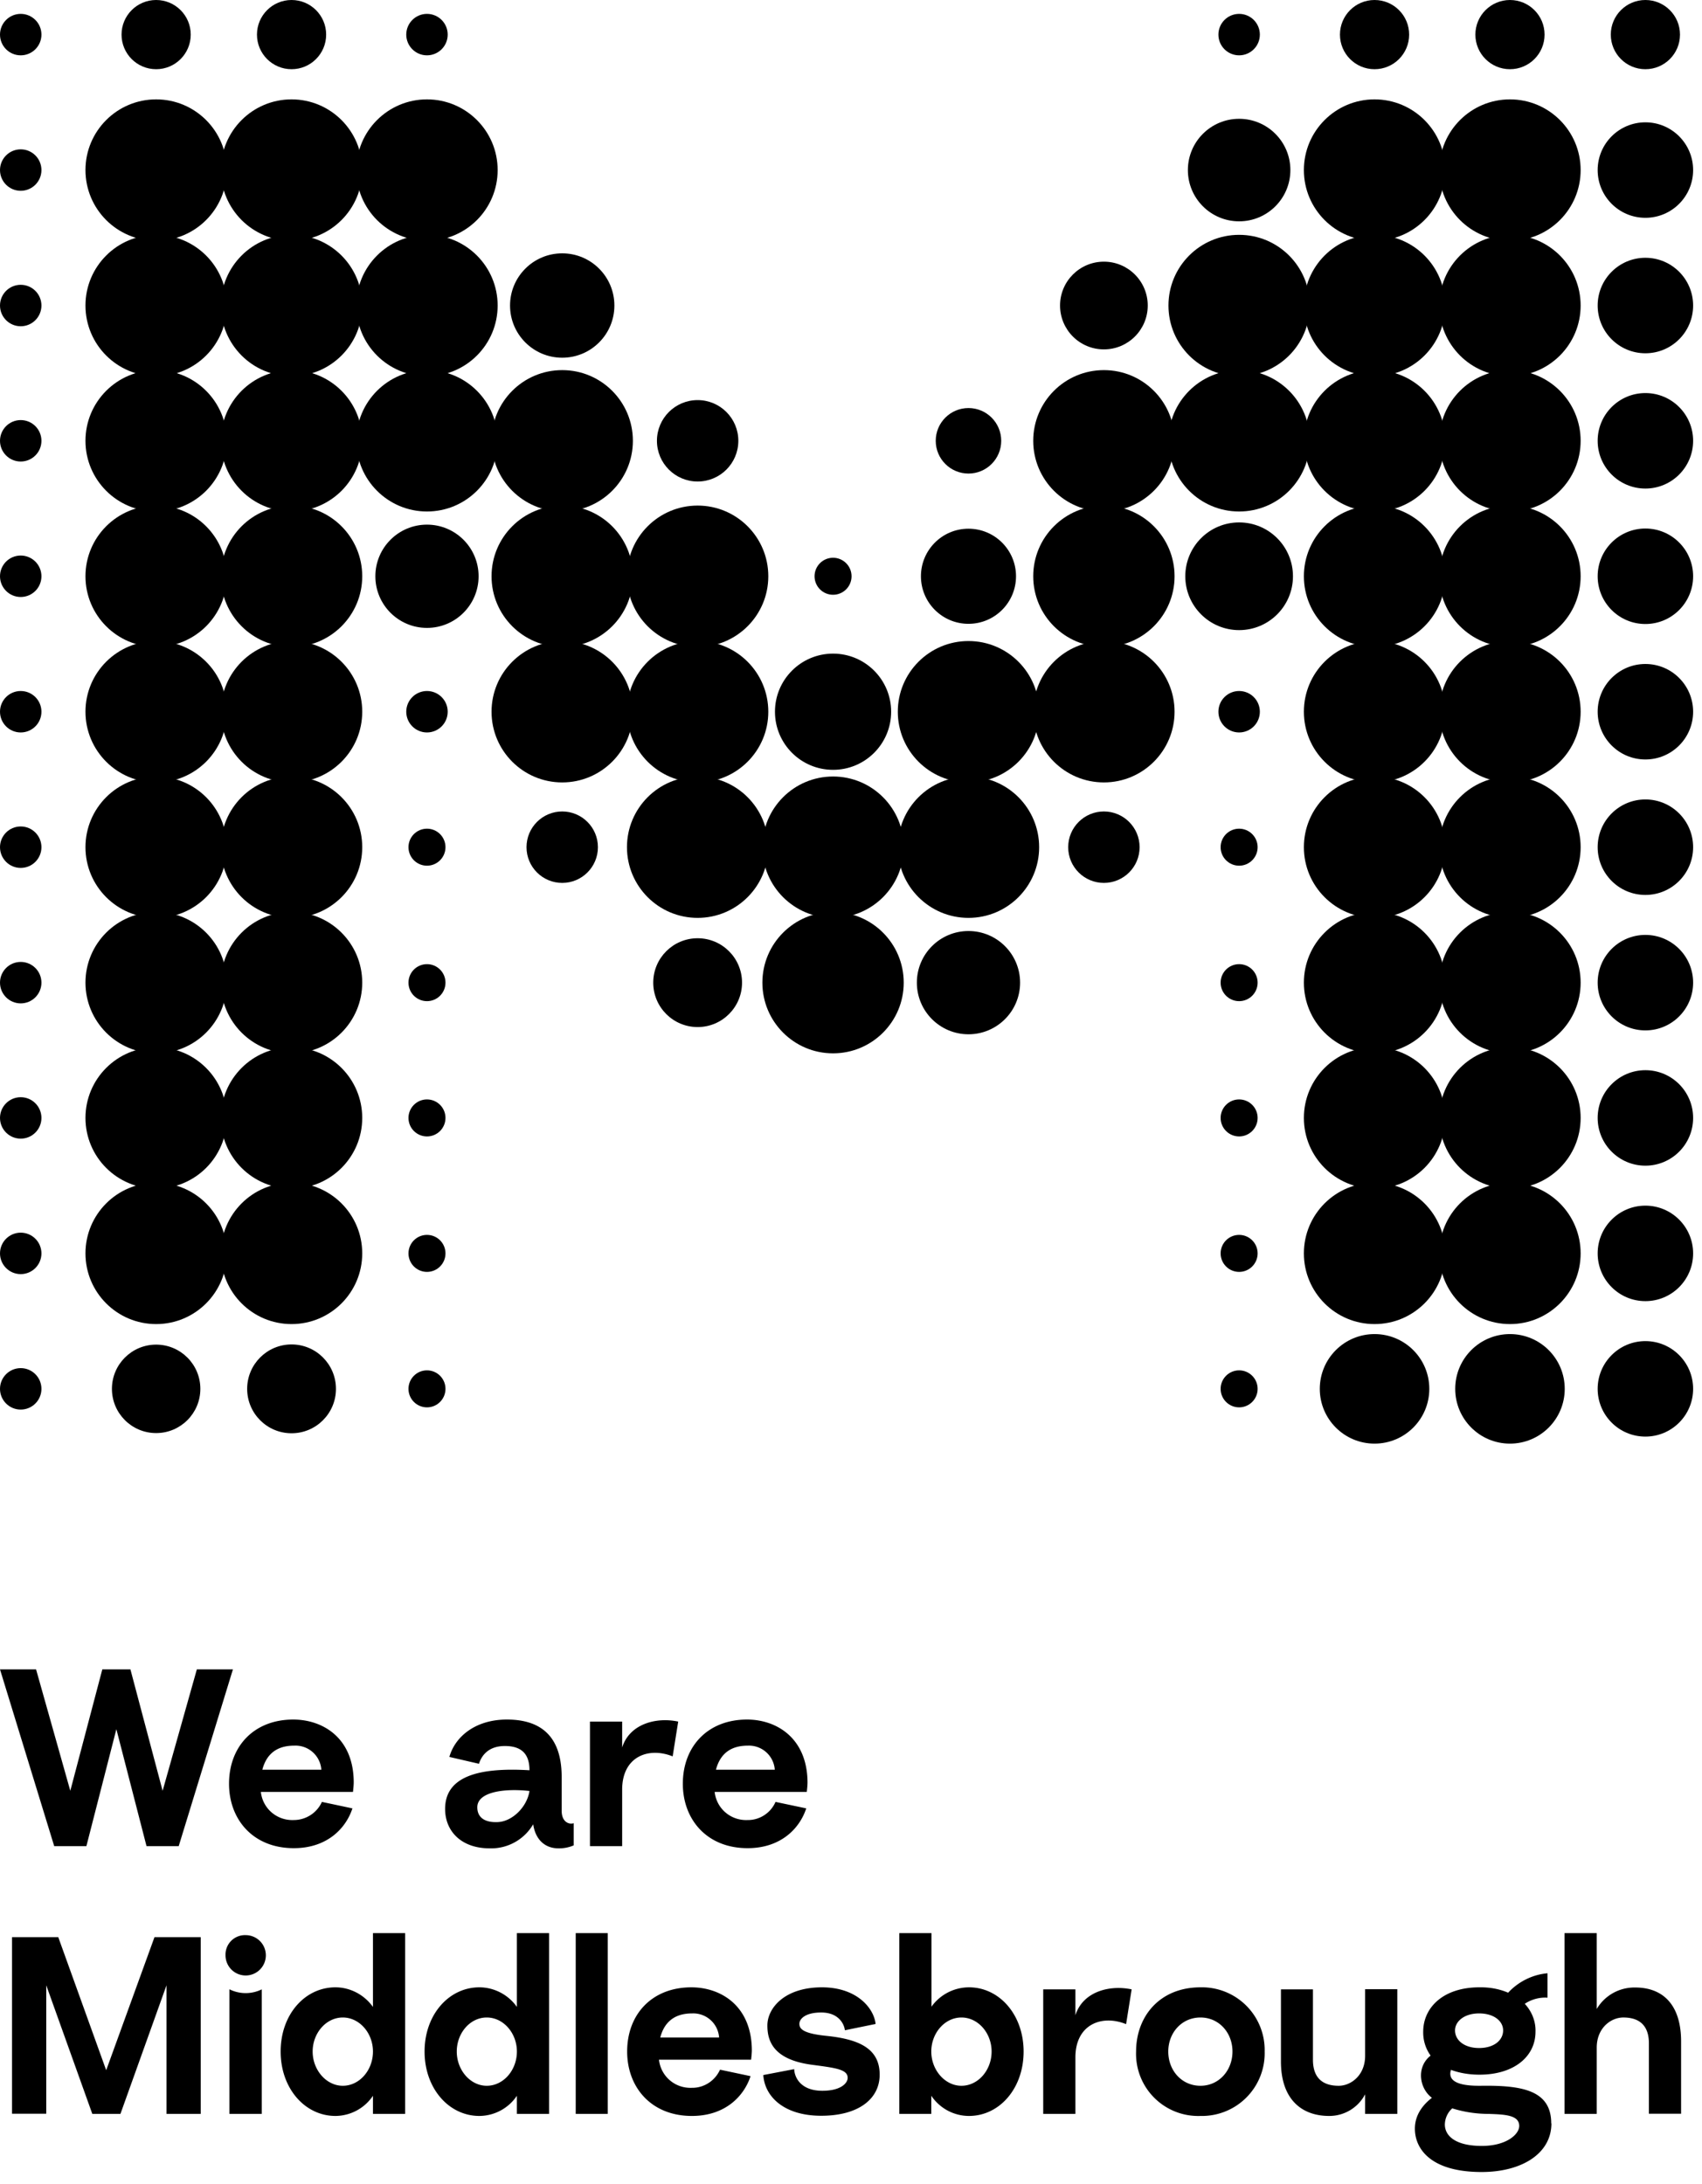
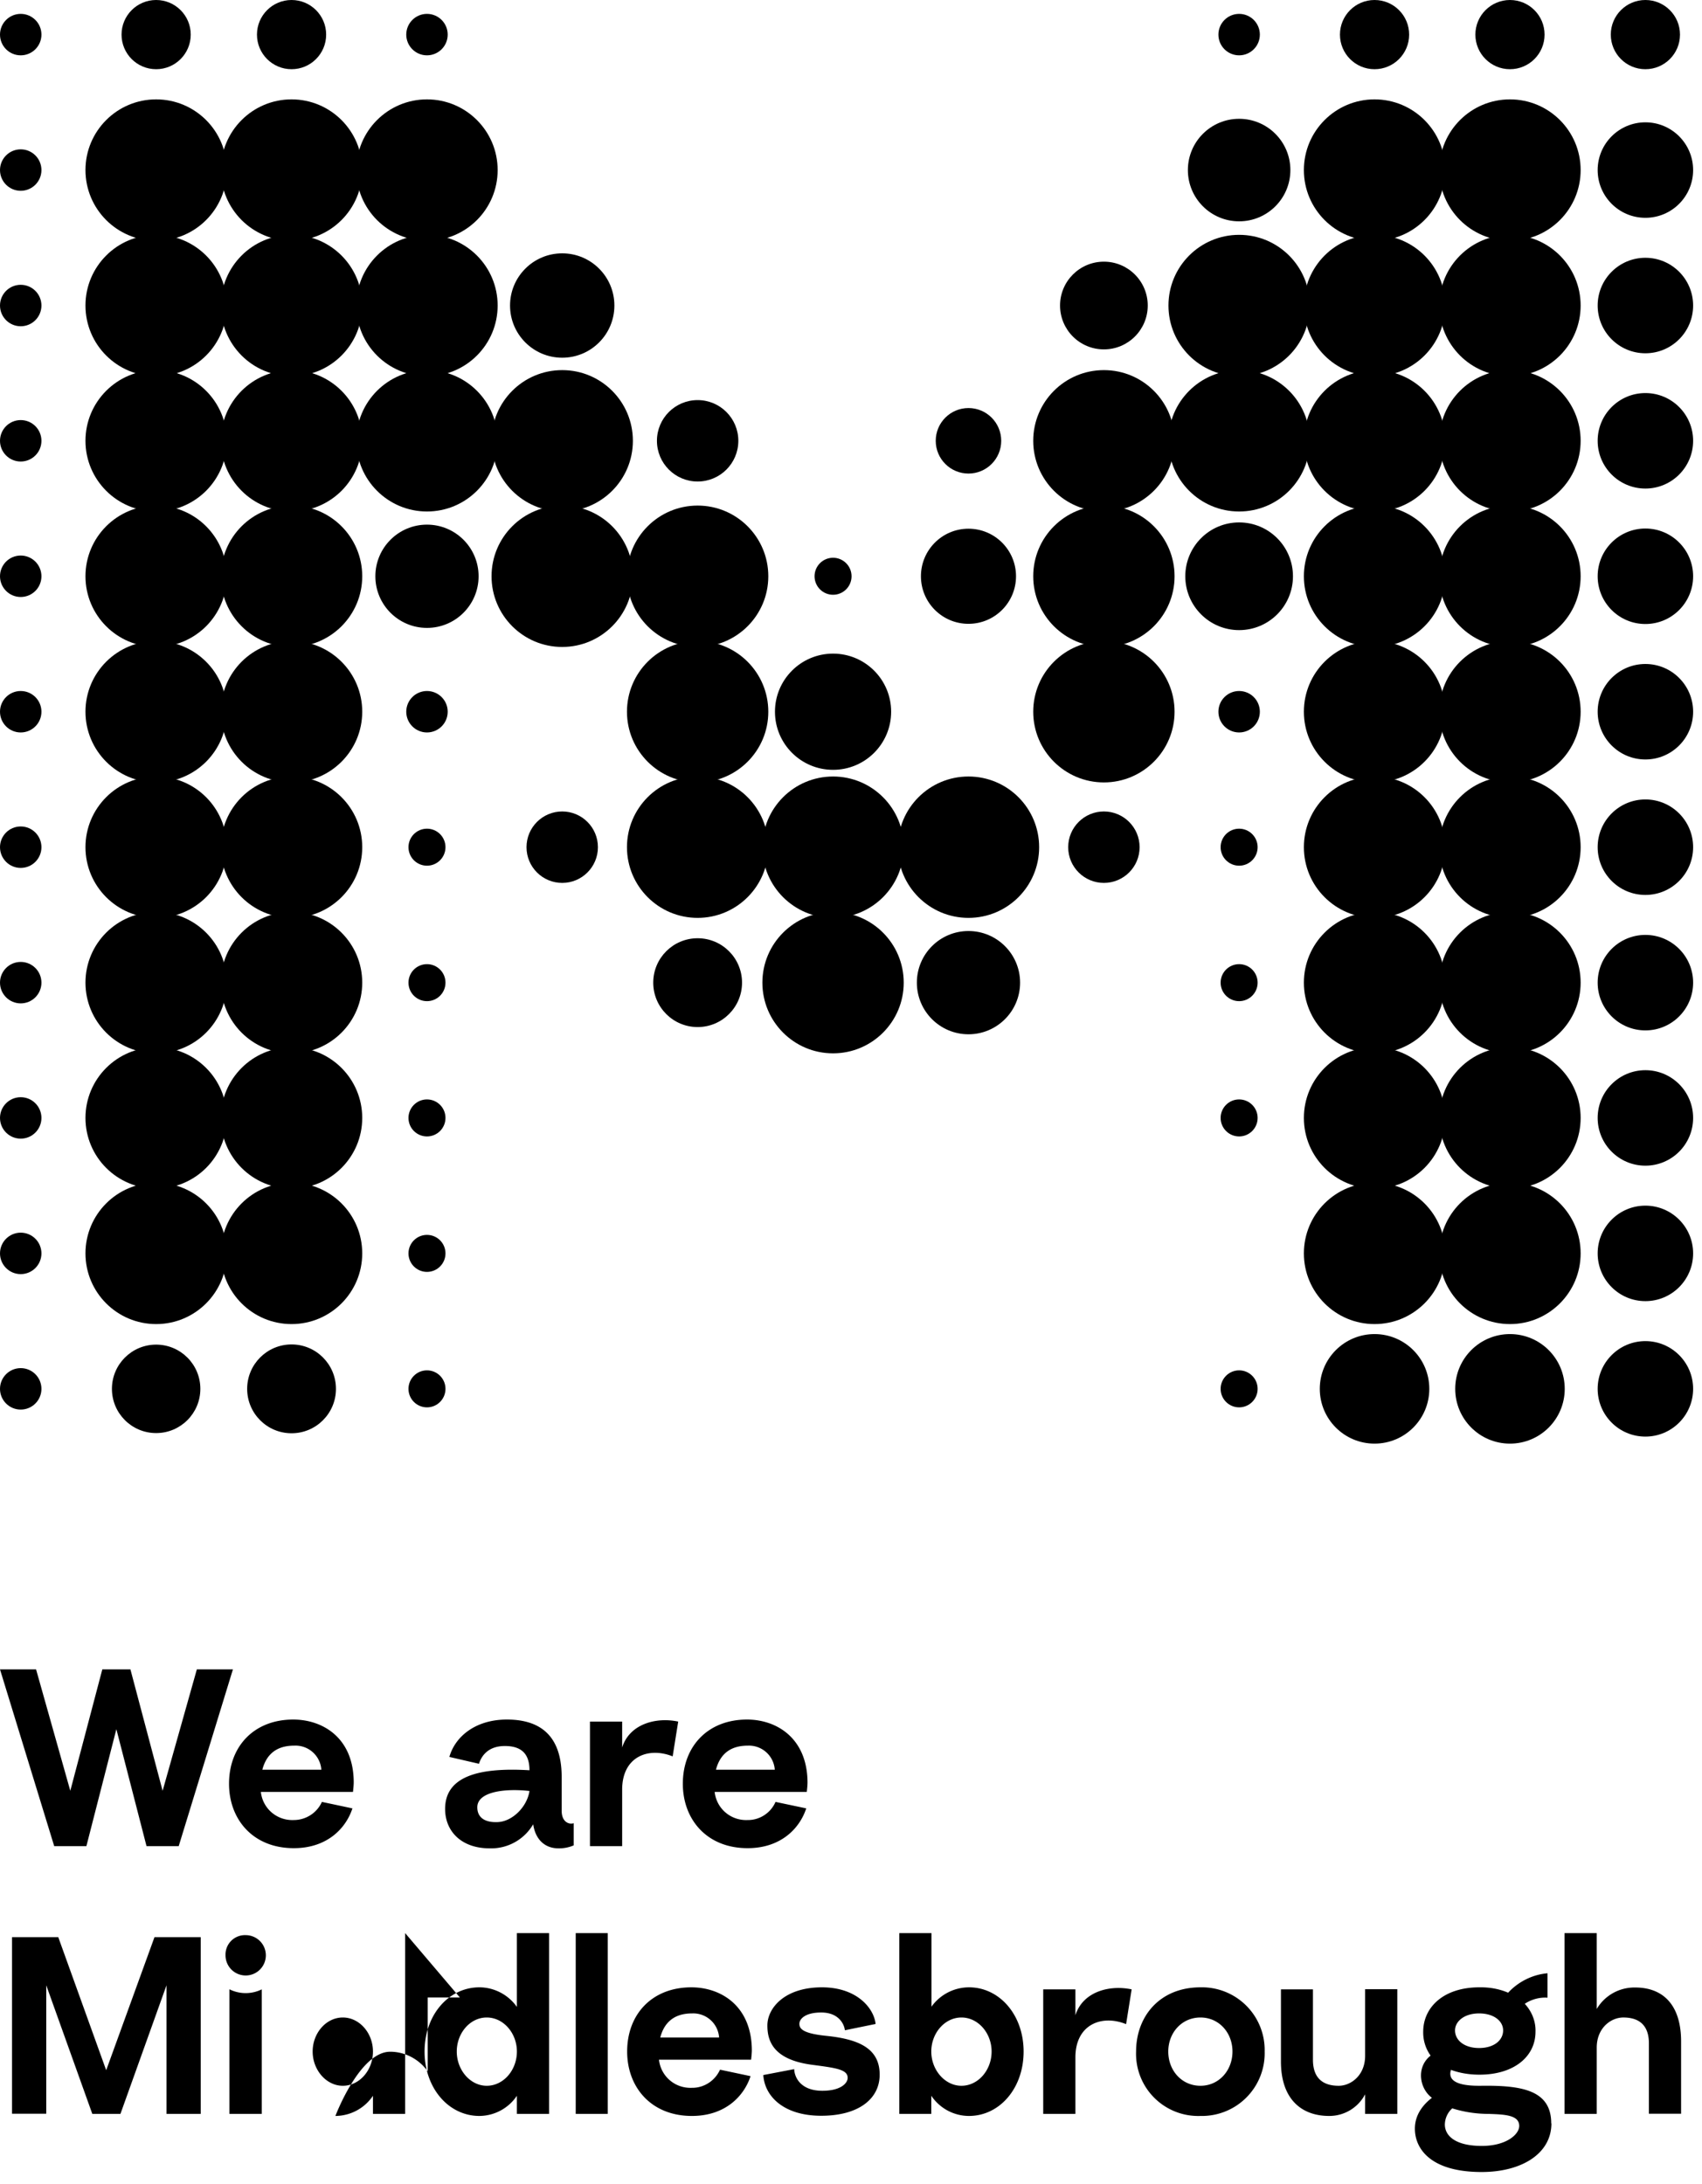
<svg xmlns="http://www.w3.org/2000/svg" viewBox="0 0 92 118">
  <g>
    <circle cx="1.12" cy="1.87" r="1.12" />
    <circle cx="8.44" cy="1.87" r="1.87" />
    <circle cx="15.76" cy="1.87" r="1.87" />
    <circle cx="23.08" cy="1.87" r="1.12" />
    <circle cx="66.98" cy="1.87" r="1.12" />
    <circle cx="74.3" cy="1.87" r="1.87" />
    <circle cx="81.62" cy="1.87" r="1.87" />
    <circle cx="88.94" cy="1.87" r="1.87" />
    <circle cx="1.12" cy="9.19" r="1.12" />
    <circle cx="8.44" cy="9.19" r="3.82" />
    <circle cx="15.76" cy="9.19" r="3.82" />
    <circle cx="23.08" cy="9.19" r="3.82" />
    <circle cx="66.98" cy="9.19" r="2.77" />
    <circle cx="74.3" cy="9.19" r="3.82" />
    <circle cx="81.62" cy="9.19" r="3.82" />
    <circle cx="88.94" cy="9.19" r="2.58" />
    <circle cx="1.12" cy="16.51" r="1.12" />
    <circle cx="8.44" cy="16.51" r="3.82" />
    <circle cx="15.76" cy="16.51" r="3.82" />
    <circle cx="23.08" cy="16.51" r="3.82" />
    <circle cx="30.39" cy="16.51" r="2.82" />
    <circle cx="59.67" cy="16.51" r="2.37" />
    <circle cx="66.98" cy="16.51" r="3.82" />
    <circle cx="74.3" cy="16.51" r="3.82" />
    <circle cx="81.62" cy="16.51" r="3.82" />
    <circle cx="88.94" cy="16.51" r="2.58" />
    <circle cx="1.12" cy="23.82" r="1.12" />
    <circle cx="8.44" cy="23.82" r="3.82" />
    <circle cx="15.76" cy="23.82" r="3.82" />
    <circle cx="23.08" cy="23.82" r="3.82" />
    <circle cx="30.39" cy="23.82" r="3.82" />
    <circle cx="37.71" cy="23.82" r="2.2" />
    <circle cx="52.35" cy="23.82" r="1.77" />
    <circle cx="59.67" cy="23.82" r="3.82" />
    <circle cx="66.98" cy="23.82" r="3.82" />
    <circle cx="74.3" cy="23.82" r="3.82" />
    <circle cx="81.62" cy="23.82" r="3.82" />
    <circle cx="88.94" cy="23.82" r="2.58" />
    <circle cx="1.12" cy="31.14" r="1.12" />
    <circle cx="8.44" cy="31.14" r="3.82" />
    <circle cx="15.76" cy="31.14" r="3.82" />
    <circle cx="23.08" cy="31.14" r="2.79" />
    <circle cx="30.39" cy="31.14" r="3.82" />
    <circle cx="37.71" cy="31.14" r="3.82" />
    <circle cx="45.03" cy="31.14" r="1" />
    <circle cx="52.35" cy="31.14" r="2.57" />
    <circle cx="59.67" cy="31.14" r="3.82" />
    <circle cx="66.98" cy="31.14" r="2.91" />
    <circle cx="74.3" cy="31.14" r="3.82" />
    <circle cx="81.62" cy="31.14" r="3.82" />
    <circle cx="88.94" cy="31.14" r="2.58" />
    <circle cx="1.12" cy="38.46" r="1.12" />
    <circle cx="8.44" cy="38.46" r="3.82" />
    <circle cx="15.76" cy="38.46" r="3.82" />
    <circle cx="23.08" cy="38.46" r="1.12" />
-     <circle cx="30.39" cy="38.46" r="3.82" />
    <circle cx="37.71" cy="38.46" r="3.82" />
    <circle cx="45.03" cy="38.46" r="3.14" />
-     <circle cx="52.35" cy="38.46" r="3.82" />
    <circle cx="59.67" cy="38.46" r="3.82" />
    <circle cx="66.98" cy="38.46" r="1.12" />
    <circle cx="74.3" cy="38.46" r="3.82" />
    <circle cx="81.62" cy="38.46" r="3.82" />
    <circle cx="88.94" cy="38.46" r="2.58" />
    <circle cx="1.12" cy="45.78" r="1.12" />
    <circle cx="8.44" cy="45.78" r="3.82" />
    <circle cx="15.76" cy="45.78" r="3.82" />
    <circle cx="23.08" cy="45.78" r="1" />
    <circle cx="30.39" cy="45.78" r="1.93" />
    <circle cx="37.71" cy="45.78" r="3.82" />
    <circle cx="45.03" cy="45.78" r="3.82" />
    <circle cx="52.35" cy="45.78" r="3.82" />
    <circle cx="59.67" cy="45.78" r="1.93" />
    <circle cx="66.98" cy="45.78" r="1" />
    <circle cx="74.3" cy="45.78" r="3.82" />
    <circle cx="81.62" cy="45.78" r="3.82" />
    <circle cx="88.94" cy="45.78" r="2.58" />
    <circle cx="1.12" cy="53.1" r="1.12" />
    <circle cx="8.44" cy="53.1" r="3.82" />
    <circle cx="15.76" cy="53.1" r="3.82" />
    <circle cx="23.08" cy="53.1" r="1" />
    <circle cx="37.71" cy="53.1" r="2.4" />
    <circle cx="45.03" cy="53.1" r="3.82" />
    <circle cx="52.35" cy="53.1" r="2.79" />
    <circle cx="66.98" cy="53.1" r="1" />
    <circle cx="74.3" cy="53.1" r="3.82" />
    <circle cx="81.62" cy="53.1" r="3.82" />
    <circle cx="88.94" cy="53.1" r="2.58" />
    <circle cx="1.12" cy="60.41" r="1.12" />
    <circle cx="8.44" cy="60.41" r="3.82" />
    <circle cx="15.76" cy="60.41" r="3.82" />
    <circle cx="23.08" cy="60.41" r="1" />
    <circle cx="66.98" cy="60.41" r="1" />
    <circle cx="74.3" cy="60.41" r="3.82" />
    <circle cx="81.62" cy="60.41" r="3.82" />
    <circle cx="88.94" cy="60.41" r="2.58" />
    <circle cx="1.12" cy="67.73" r="1.12" />
    <circle cx="8.44" cy="67.73" r="3.82" />
    <circle cx="15.76" cy="67.73" r="3.82" />
    <circle cx="23.08" cy="67.73" r="1" />
-     <circle cx="66.98" cy="67.73" r="1" />
    <circle cx="74.3" cy="67.73" r="3.82" />
    <circle cx="81.62" cy="67.73" r="3.82" />
    <circle cx="88.94" cy="67.73" r="2.58" />
    <circle cx="1.12" cy="75.05" r="1.12" />
    <circle cx="8.44" cy="75.05" r="2.39" />
    <circle cx="15.76" cy="75.05" r="2.4" />
    <circle cx="23.08" cy="75.05" r="1" />
    <circle cx="66.98" cy="75.05" r="1" />
    <circle cx="74.3" cy="75.05" r="2.96" />
    <circle cx="81.62" cy="75.05" r="2.96" />
    <circle cx="88.94" cy="75.05" r="2.58" />
-     <path d="m1.95 90.21 1.85 6.56 1.73-6.56h1.52l1.74 6.56 1.85-6.56h1.95l-2.93 9.55H7.92l-1.63-6.32-1.62 6.32H2.93L0 90.21zM19.09 96.83H14.1c.1.9.87 1.56 1.78 1.52.65 0 1.25-.38 1.52-.98l1.65.35c-.34 1.05-1.34 2.15-3.17 2.15-2.21 0-3.5-1.56-3.5-3.48 0-2.02 1.35-3.47 3.47-3.47 1.6 0 3.26.99 3.27 3.38 0 .17-.02.35-.04.53Zm-1.72-1.2a1.4 1.4 0 0 0-1.47-1.3c-1.06 0-1.53.58-1.72 1.3h3.19ZM28.62 95.66c0-.8-.35-1.31-1.33-1.31-.84 0-1.24.46-1.4.96l-1.6-.37c.3-1.07 1.38-2.02 3.11-2.02 1.5 0 2.96.6 2.96 3.1v1.82c0 .65.43.76.65.68v1.2a2 2 0 0 1-.82.16c-.76 0-1.25-.5-1.37-1.3a2.63 2.63 0 0 1-2.35 1.3c-1.54 0-2.41-.93-2.41-2.13 0-1.8 1.9-2.25 4.56-2.09Zm-1.7 2.8c.78-.04 1.57-.82 1.7-1.68-1.34-.15-2.82.04-2.82.88 0 .55.4.84 1.13.8ZM36.66 93.03l-.3 1.88c-1.3-.52-2.73 0-2.73 1.8v3.05h-1.74v-6.73h1.74v1.4c.39-1.25 1.8-1.66 3.03-1.4ZM43.6 96.83h-4.97c.1.9.87 1.56 1.78 1.52.65.01 1.25-.38 1.51-.98l1.66.35c-.34 1.05-1.34 2.15-3.17 2.15-2.21 0-3.5-1.56-3.5-3.48 0-2.02 1.35-3.47 3.47-3.47 1.6 0 3.25 1 3.27 3.38 0 .18-.02.35-.04.53Zm-1.72-1.2a1.4 1.4 0 0 0-1.46-1.3c-1.06 0-1.53.58-1.72 1.3h3.18ZM10.85 114.23H9v-6.95l-2.49 6.95H4.99l-2.49-6.95v6.94H.65v-9.54h2.5l2.59 7.19 2.61-7.19h2.5zM13.28 104.57a1.09 1.09 0 1 1-1.09 1.08 1.05 1.05 0 0 1 1.09-1.08Zm-.87 2.93c.55.27 1.19.27 1.74 0v6.73H12.4v-6.73ZM21.9 104.46v9.77h-1.74v-.98a2.46 2.46 0 0 1-2.03 1.09c-1.64 0-2.96-1.48-2.96-3.48s1.31-3.47 2.96-3.47c.8 0 1.56.4 2.03 1.06v-3.99h1.74Zm-1.74 6.4c0-1-.73-1.84-1.63-1.84-.9 0-1.63.84-1.63 1.84s.74 1.85 1.63 1.85c.9 0 1.63-.84 1.63-1.85ZM29.68 104.46v9.77h-1.74v-.98a2.46 2.46 0 0 1-2.03 1.09c-1.64 0-2.96-1.48-2.96-3.48s1.32-3.47 2.96-3.47c.8 0 1.57.4 2.03 1.06v-3.99h1.74Zm-1.74 6.4c0-1-.73-1.84-1.63-1.84-.9 0-1.62.84-1.62 1.84s.73 1.85 1.62 1.85c.9 0 1.63-.84 1.63-1.85ZM32.85 104.46v9.77h-1.73v-9.77zM40.6 111.3h-4.98c.1.9.87 1.56 1.78 1.52.65.01 1.25-.38 1.52-.98l1.65.35c-.34 1.05-1.34 2.15-3.17 2.15-2.22 0-3.5-1.57-3.5-3.48 0-2.02 1.35-3.47 3.47-3.47 1.6 0 3.25 1 3.27 3.38 0 .17-.02.35-.04.53Zm-1.73-1.2a1.4 1.4 0 0 0-1.46-1.3c-1.06 0-1.53.58-1.72 1.3h3.18ZM42.93 111.81c.01.41.32 1.17 1.52 1.17 1 0 1.37-.41 1.37-.7 0-.47-.7-.54-1.97-.71-2.09-.29-2.37-1.32-2.37-2.12 0-.93.92-2.06 2.95-2.06 1.89 0 2.81 1.13 2.9 1.98l-1.66.34c-.04-.34-.34-.96-1.28-.96-.88 0-1.18.36-1.18.61s.15.52 1.44.65c1.76.18 2.9.67 2.9 2.1 0 1.3-1.13 2.22-3.16 2.22-2.04 0-3.06-1.06-3.13-2.2l1.67-.32ZM50.34 108.45a2.5 2.5 0 0 1 2.04-1.06c1.64 0 2.95 1.48 2.95 3.47 0 2-1.31 3.48-2.95 3.48-.82 0-1.58-.41-2.04-1.09v.98h-1.73v-9.77h1.74v3.99Zm3.26 2.41c0-1-.73-1.84-1.63-1.84-.9 0-1.63.84-1.63 1.84s.74 1.85 1.63 1.85c.9 0 1.63-.84 1.63-1.85ZM61.17 107.5l-.3 1.88c-1.3-.53-2.74 0-2.74 1.8v3.05h-1.74v-6.73h1.74v1.4c.39-1.25 1.8-1.66 3.04-1.4ZM68.36 110.86a3.39 3.39 0 0 1-3.47 3.48 3.36 3.36 0 0 1-3.48-3.48c0-1.9 1.28-3.47 3.48-3.47a3.39 3.39 0 0 1 3.47 3.47Zm-1.74 0c0-1.02-.73-1.84-1.73-1.84-1.01 0-1.74.82-1.74 1.84 0 1.03.73 1.85 1.74 1.85 1 0 1.73-.83 1.73-1.85ZM69.24 111.4v-3.9h1.73v3.8c0 1.09.64 1.41 1.39 1.41.67 0 1.43-.57 1.43-1.62v-3.6h1.74v6.74h-1.74v-1.06a2.18 2.18 0 0 1-1.95 1.17c-1.48 0-2.6-.9-2.6-2.94ZM83.86 114.74c0 1.66-1.64 2.63-3.77 2.63-2.8 0-3.61-1.29-3.61-2.34 0-.78.47-1.32.92-1.67-.69-.52-.85-1.67-.07-2.28a2.14 2.14 0 0 1-.4-1.29c0-1.32 1.1-2.4 3.03-2.4.54-.01 1.07.08 1.56.29.56-.6 1.32-.98 2.13-1.05v1.32c-.43-.03-.87.09-1.23.33.38.41.6.95.58 1.51 0 1.34-1.16 2.32-3.03 2.32-.53 0-1.05-.08-1.54-.26-.13.42.04.88 1.62.86 2.2-.03 3.8.23 3.8 2.03Zm-1.74.14c0-.59-.78-.62-1.64-.65-.67 0-1.34-.1-1.98-.3a1.2 1.2 0 0 0-.4.87c0 .61.56 1.16 2 1.16 1.32 0 2.02-.62 2.02-1.08Zm-3.47-5.16c0 .52.49.95 1.3.95.82 0 1.3-.43 1.3-.95 0-.51-.5-.92-1.3-.92s-1.3.43-1.3.92ZM90.87 110.32v3.9h-1.74v-3.8c0-1.08-.64-1.4-1.38-1.4-.68 0-1.44.57-1.44 1.63v3.58h-1.74v-9.77h1.74v4.1a2.36 2.36 0 0 1 2.06-1.16c1.47-.01 2.5.88 2.5 2.92Z" />
+     <path d="m1.95 90.21 1.85 6.56 1.73-6.56h1.52l1.74 6.56 1.85-6.56h1.95l-2.93 9.55H7.92l-1.63-6.32-1.62 6.32H2.93L0 90.21zM19.09 96.83H14.1c.1.9.87 1.56 1.78 1.52.65 0 1.25-.38 1.52-.98l1.65.35c-.34 1.05-1.34 2.15-3.17 2.15-2.21 0-3.5-1.56-3.5-3.48 0-2.02 1.35-3.47 3.47-3.47 1.6 0 3.26.99 3.27 3.38 0 .17-.02.35-.04.53Zm-1.72-1.2a1.4 1.4 0 0 0-1.47-1.3c-1.06 0-1.53.58-1.72 1.3h3.19ZM28.62 95.66c0-.8-.35-1.31-1.33-1.31-.84 0-1.24.46-1.4.96l-1.6-.37c.3-1.07 1.38-2.02 3.11-2.02 1.5 0 2.96.6 2.96 3.1v1.82c0 .65.43.76.65.68v1.2a2 2 0 0 1-.82.16c-.76 0-1.25-.5-1.37-1.3a2.63 2.63 0 0 1-2.35 1.3c-1.54 0-2.41-.93-2.41-2.13 0-1.8 1.9-2.25 4.56-2.09Zm-1.7 2.8c.78-.04 1.57-.82 1.7-1.68-1.34-.15-2.82.04-2.82.88 0 .55.4.84 1.13.8ZM36.66 93.03l-.3 1.88c-1.3-.52-2.73 0-2.73 1.8v3.05h-1.74v-6.73h1.74v1.4c.39-1.25 1.8-1.66 3.03-1.4ZM43.6 96.83h-4.97c.1.9.87 1.56 1.78 1.52.65.01 1.25-.38 1.51-.98l1.66.35c-.34 1.05-1.34 2.15-3.17 2.15-2.21 0-3.5-1.56-3.5-3.48 0-2.02 1.35-3.47 3.47-3.47 1.6 0 3.25 1 3.27 3.38 0 .18-.02.35-.04.53Zm-1.72-1.2a1.4 1.4 0 0 0-1.46-1.3c-1.06 0-1.53.58-1.72 1.3h3.18ZM10.85 114.23H9v-6.95l-2.49 6.95H4.99l-2.49-6.95v6.94H.65v-9.54h2.5l2.59 7.19 2.61-7.19h2.5zM13.28 104.57a1.09 1.09 0 1 1-1.09 1.08 1.05 1.05 0 0 1 1.09-1.08Zm-.87 2.93c.55.27 1.19.27 1.74 0v6.73H12.4v-6.73ZM21.9 104.46v9.77h-1.74v-.98a2.46 2.46 0 0 1-2.03 1.09s1.31-3.47 2.96-3.47c.8 0 1.56.4 2.03 1.06v-3.99h1.74Zm-1.74 6.4c0-1-.73-1.84-1.63-1.84-.9 0-1.63.84-1.63 1.84s.74 1.85 1.63 1.85c.9 0 1.63-.84 1.63-1.85ZM29.68 104.46v9.77h-1.74v-.98a2.46 2.46 0 0 1-2.03 1.09c-1.64 0-2.96-1.48-2.96-3.48s1.32-3.47 2.96-3.47c.8 0 1.57.4 2.03 1.06v-3.99h1.74Zm-1.74 6.4c0-1-.73-1.84-1.63-1.84-.9 0-1.62.84-1.62 1.84s.73 1.85 1.62 1.85c.9 0 1.63-.84 1.63-1.85ZM32.85 104.46v9.77h-1.73v-9.77zM40.6 111.3h-4.98c.1.9.87 1.56 1.78 1.52.65.01 1.25-.38 1.52-.98l1.65.35c-.34 1.05-1.34 2.15-3.17 2.15-2.22 0-3.5-1.57-3.5-3.48 0-2.02 1.35-3.47 3.47-3.47 1.6 0 3.25 1 3.27 3.38 0 .17-.02.35-.04.53Zm-1.73-1.2a1.4 1.4 0 0 0-1.46-1.3c-1.06 0-1.53.58-1.72 1.3h3.18ZM42.93 111.81c.01.41.32 1.17 1.52 1.17 1 0 1.37-.41 1.37-.7 0-.47-.7-.54-1.97-.71-2.09-.29-2.37-1.32-2.37-2.12 0-.93.92-2.06 2.95-2.06 1.89 0 2.81 1.13 2.9 1.98l-1.66.34c-.04-.34-.34-.96-1.28-.96-.88 0-1.18.36-1.18.61s.15.52 1.44.65c1.76.18 2.9.67 2.9 2.1 0 1.3-1.13 2.22-3.16 2.22-2.04 0-3.06-1.06-3.13-2.2l1.67-.32ZM50.34 108.45a2.5 2.5 0 0 1 2.04-1.06c1.64 0 2.95 1.48 2.95 3.47 0 2-1.31 3.48-2.95 3.48-.82 0-1.58-.41-2.04-1.09v.98h-1.73v-9.77h1.74v3.99Zm3.26 2.41c0-1-.73-1.84-1.63-1.84-.9 0-1.63.84-1.63 1.84s.74 1.85 1.63 1.85c.9 0 1.63-.84 1.63-1.85ZM61.17 107.5l-.3 1.88c-1.3-.53-2.74 0-2.74 1.8v3.05h-1.74v-6.73h1.74v1.4c.39-1.25 1.8-1.66 3.04-1.4ZM68.36 110.86a3.39 3.39 0 0 1-3.47 3.48 3.36 3.36 0 0 1-3.48-3.48c0-1.9 1.28-3.47 3.48-3.47a3.39 3.39 0 0 1 3.47 3.47Zm-1.74 0c0-1.02-.73-1.84-1.73-1.84-1.01 0-1.74.82-1.74 1.84 0 1.03.73 1.85 1.74 1.85 1 0 1.73-.83 1.73-1.85ZM69.24 111.4v-3.9h1.73v3.8c0 1.09.64 1.41 1.39 1.41.67 0 1.43-.57 1.43-1.62v-3.6h1.74v6.74h-1.74v-1.06a2.18 2.18 0 0 1-1.95 1.17c-1.48 0-2.6-.9-2.6-2.94ZM83.86 114.74c0 1.66-1.64 2.63-3.77 2.63-2.8 0-3.61-1.29-3.61-2.34 0-.78.47-1.32.92-1.67-.69-.52-.85-1.67-.07-2.28a2.14 2.14 0 0 1-.4-1.29c0-1.32 1.1-2.4 3.03-2.4.54-.01 1.07.08 1.56.29.56-.6 1.32-.98 2.13-1.05v1.32c-.43-.03-.87.09-1.23.33.38.41.6.95.58 1.51 0 1.34-1.16 2.32-3.03 2.32-.53 0-1.05-.08-1.54-.26-.13.42.04.88 1.62.86 2.2-.03 3.8.23 3.8 2.03Zm-1.74.14c0-.59-.78-.62-1.64-.65-.67 0-1.34-.1-1.98-.3a1.2 1.2 0 0 0-.4.87c0 .61.56 1.16 2 1.16 1.32 0 2.02-.62 2.02-1.08Zm-3.47-5.16c0 .52.49.95 1.3.95.82 0 1.3-.43 1.3-.95 0-.51-.5-.92-1.3-.92s-1.3.43-1.3.92ZM90.87 110.32v3.9h-1.74v-3.8c0-1.08-.64-1.4-1.38-1.4-.68 0-1.44.57-1.44 1.63v3.58h-1.74v-9.77h1.74v4.1a2.36 2.36 0 0 1 2.06-1.16c1.47-.01 2.5.88 2.5 2.92Z" />
  </g>
</svg>